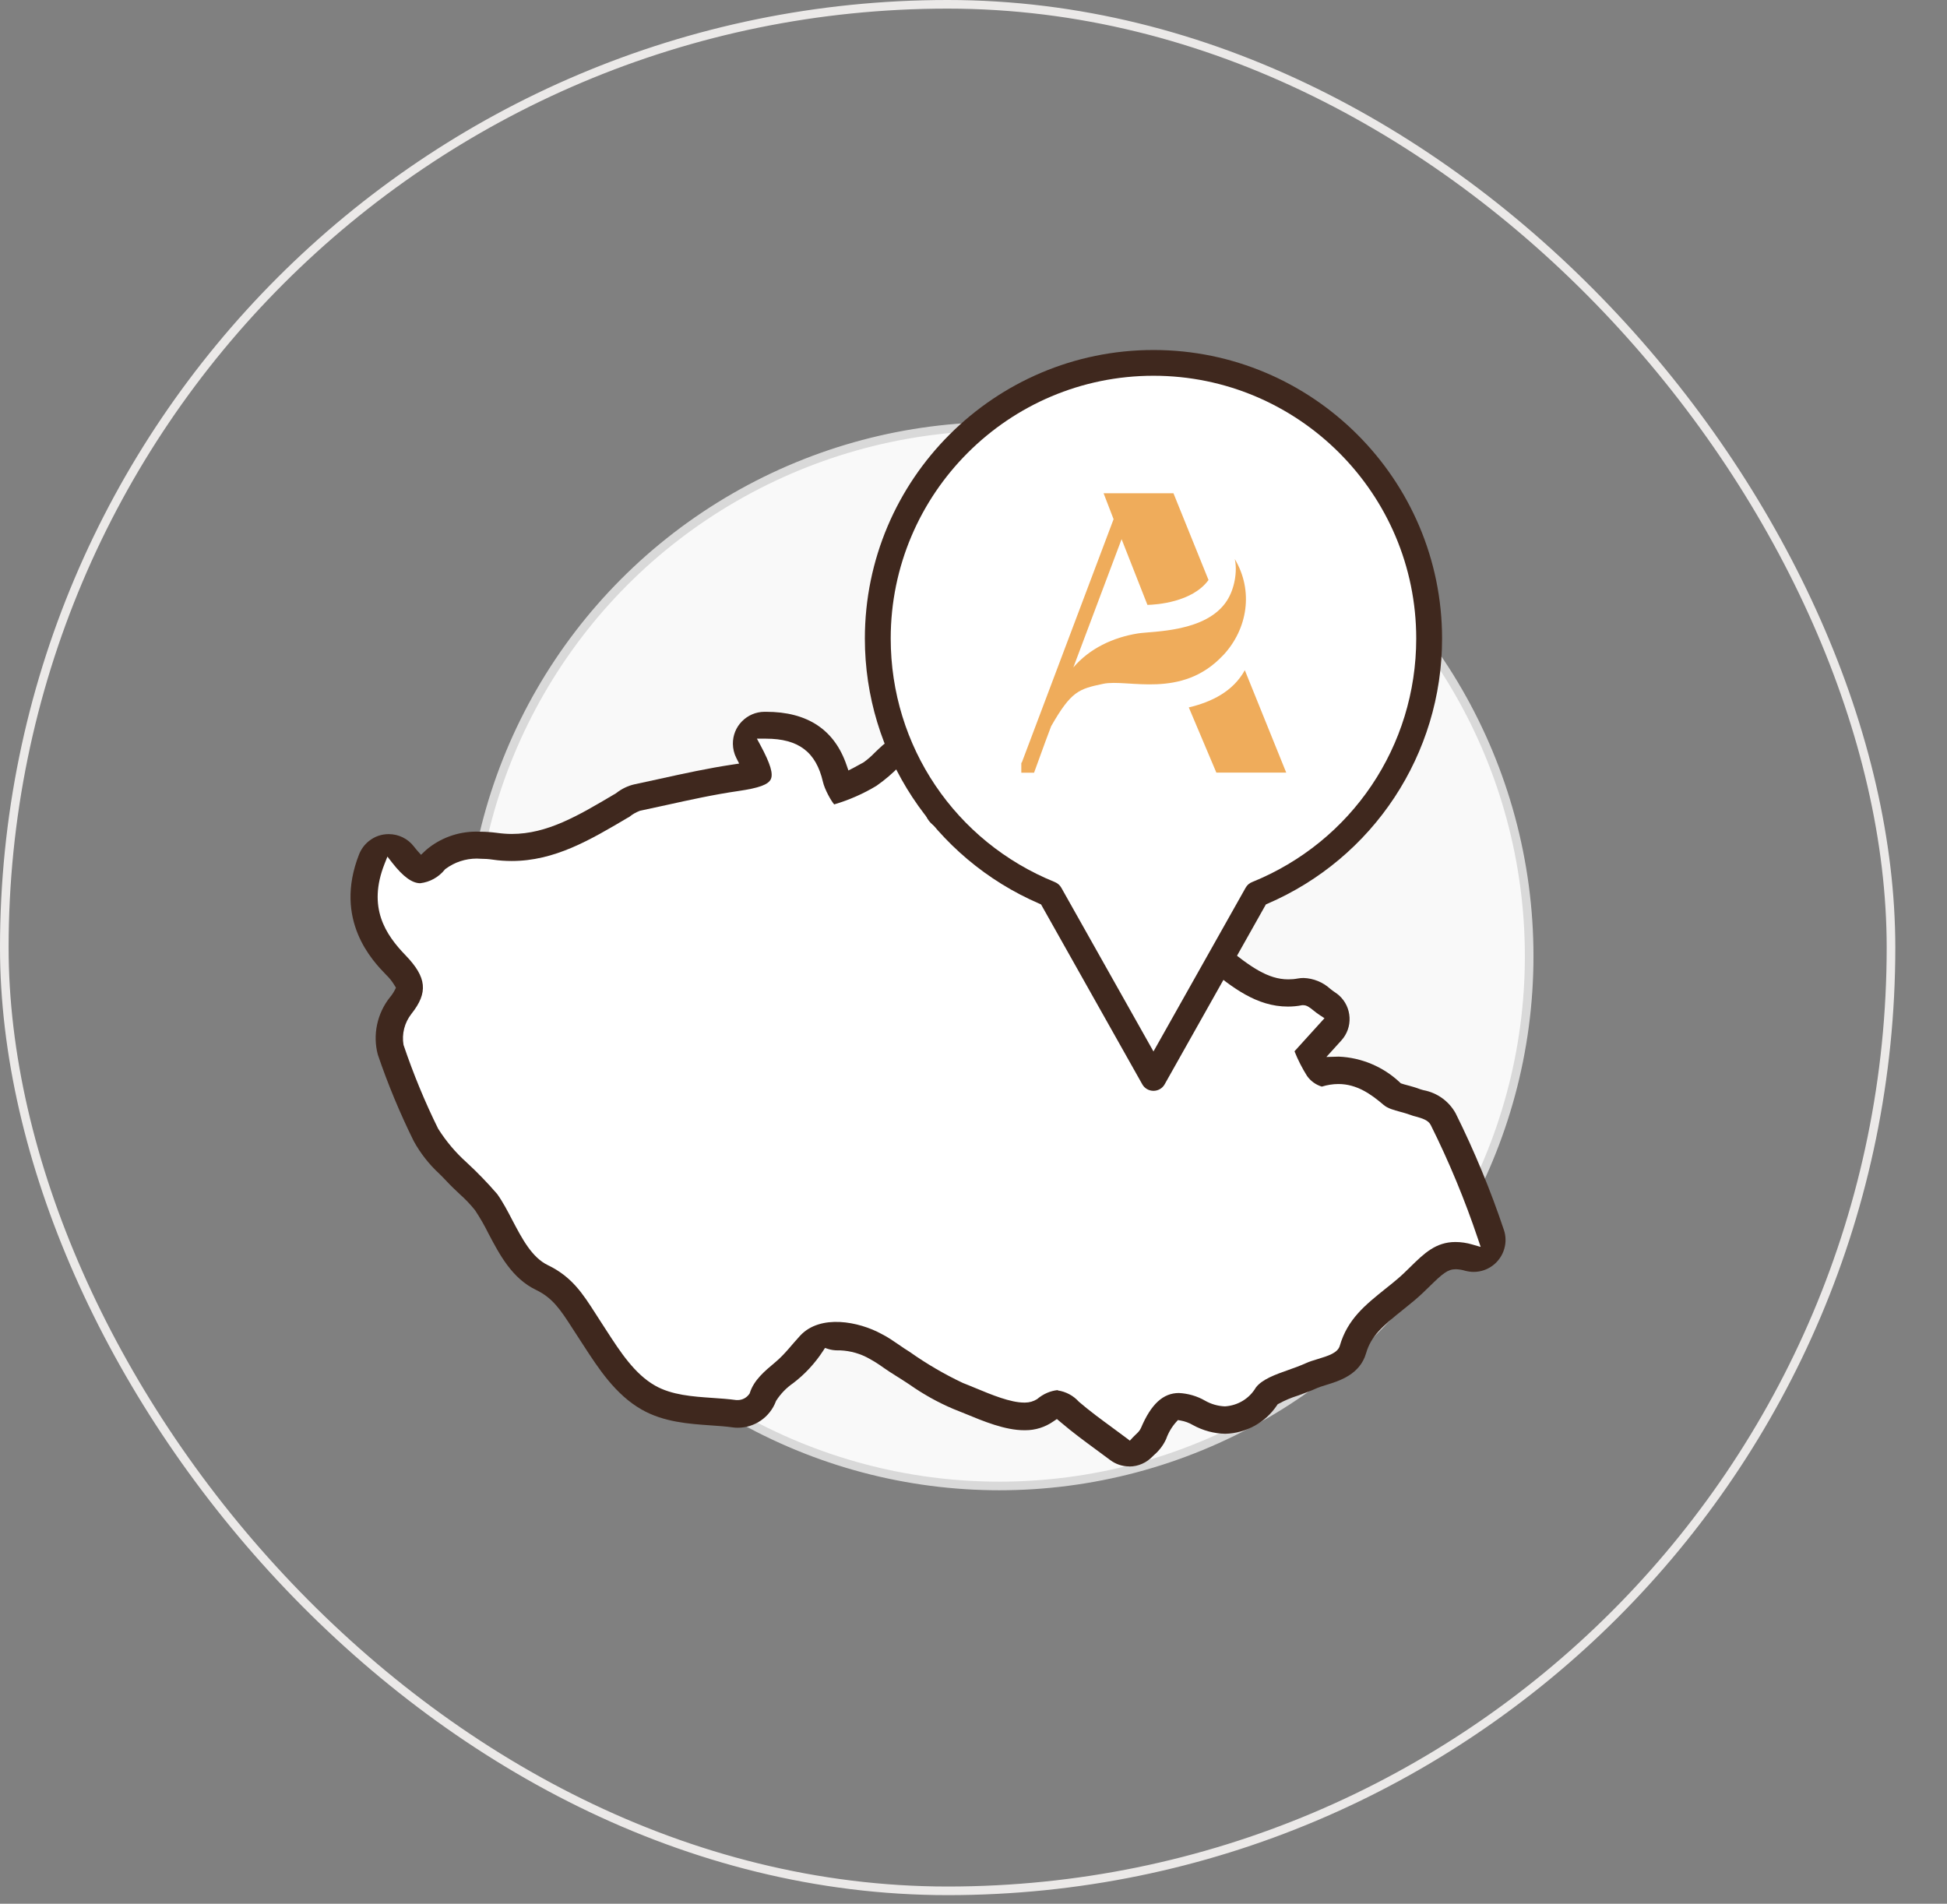
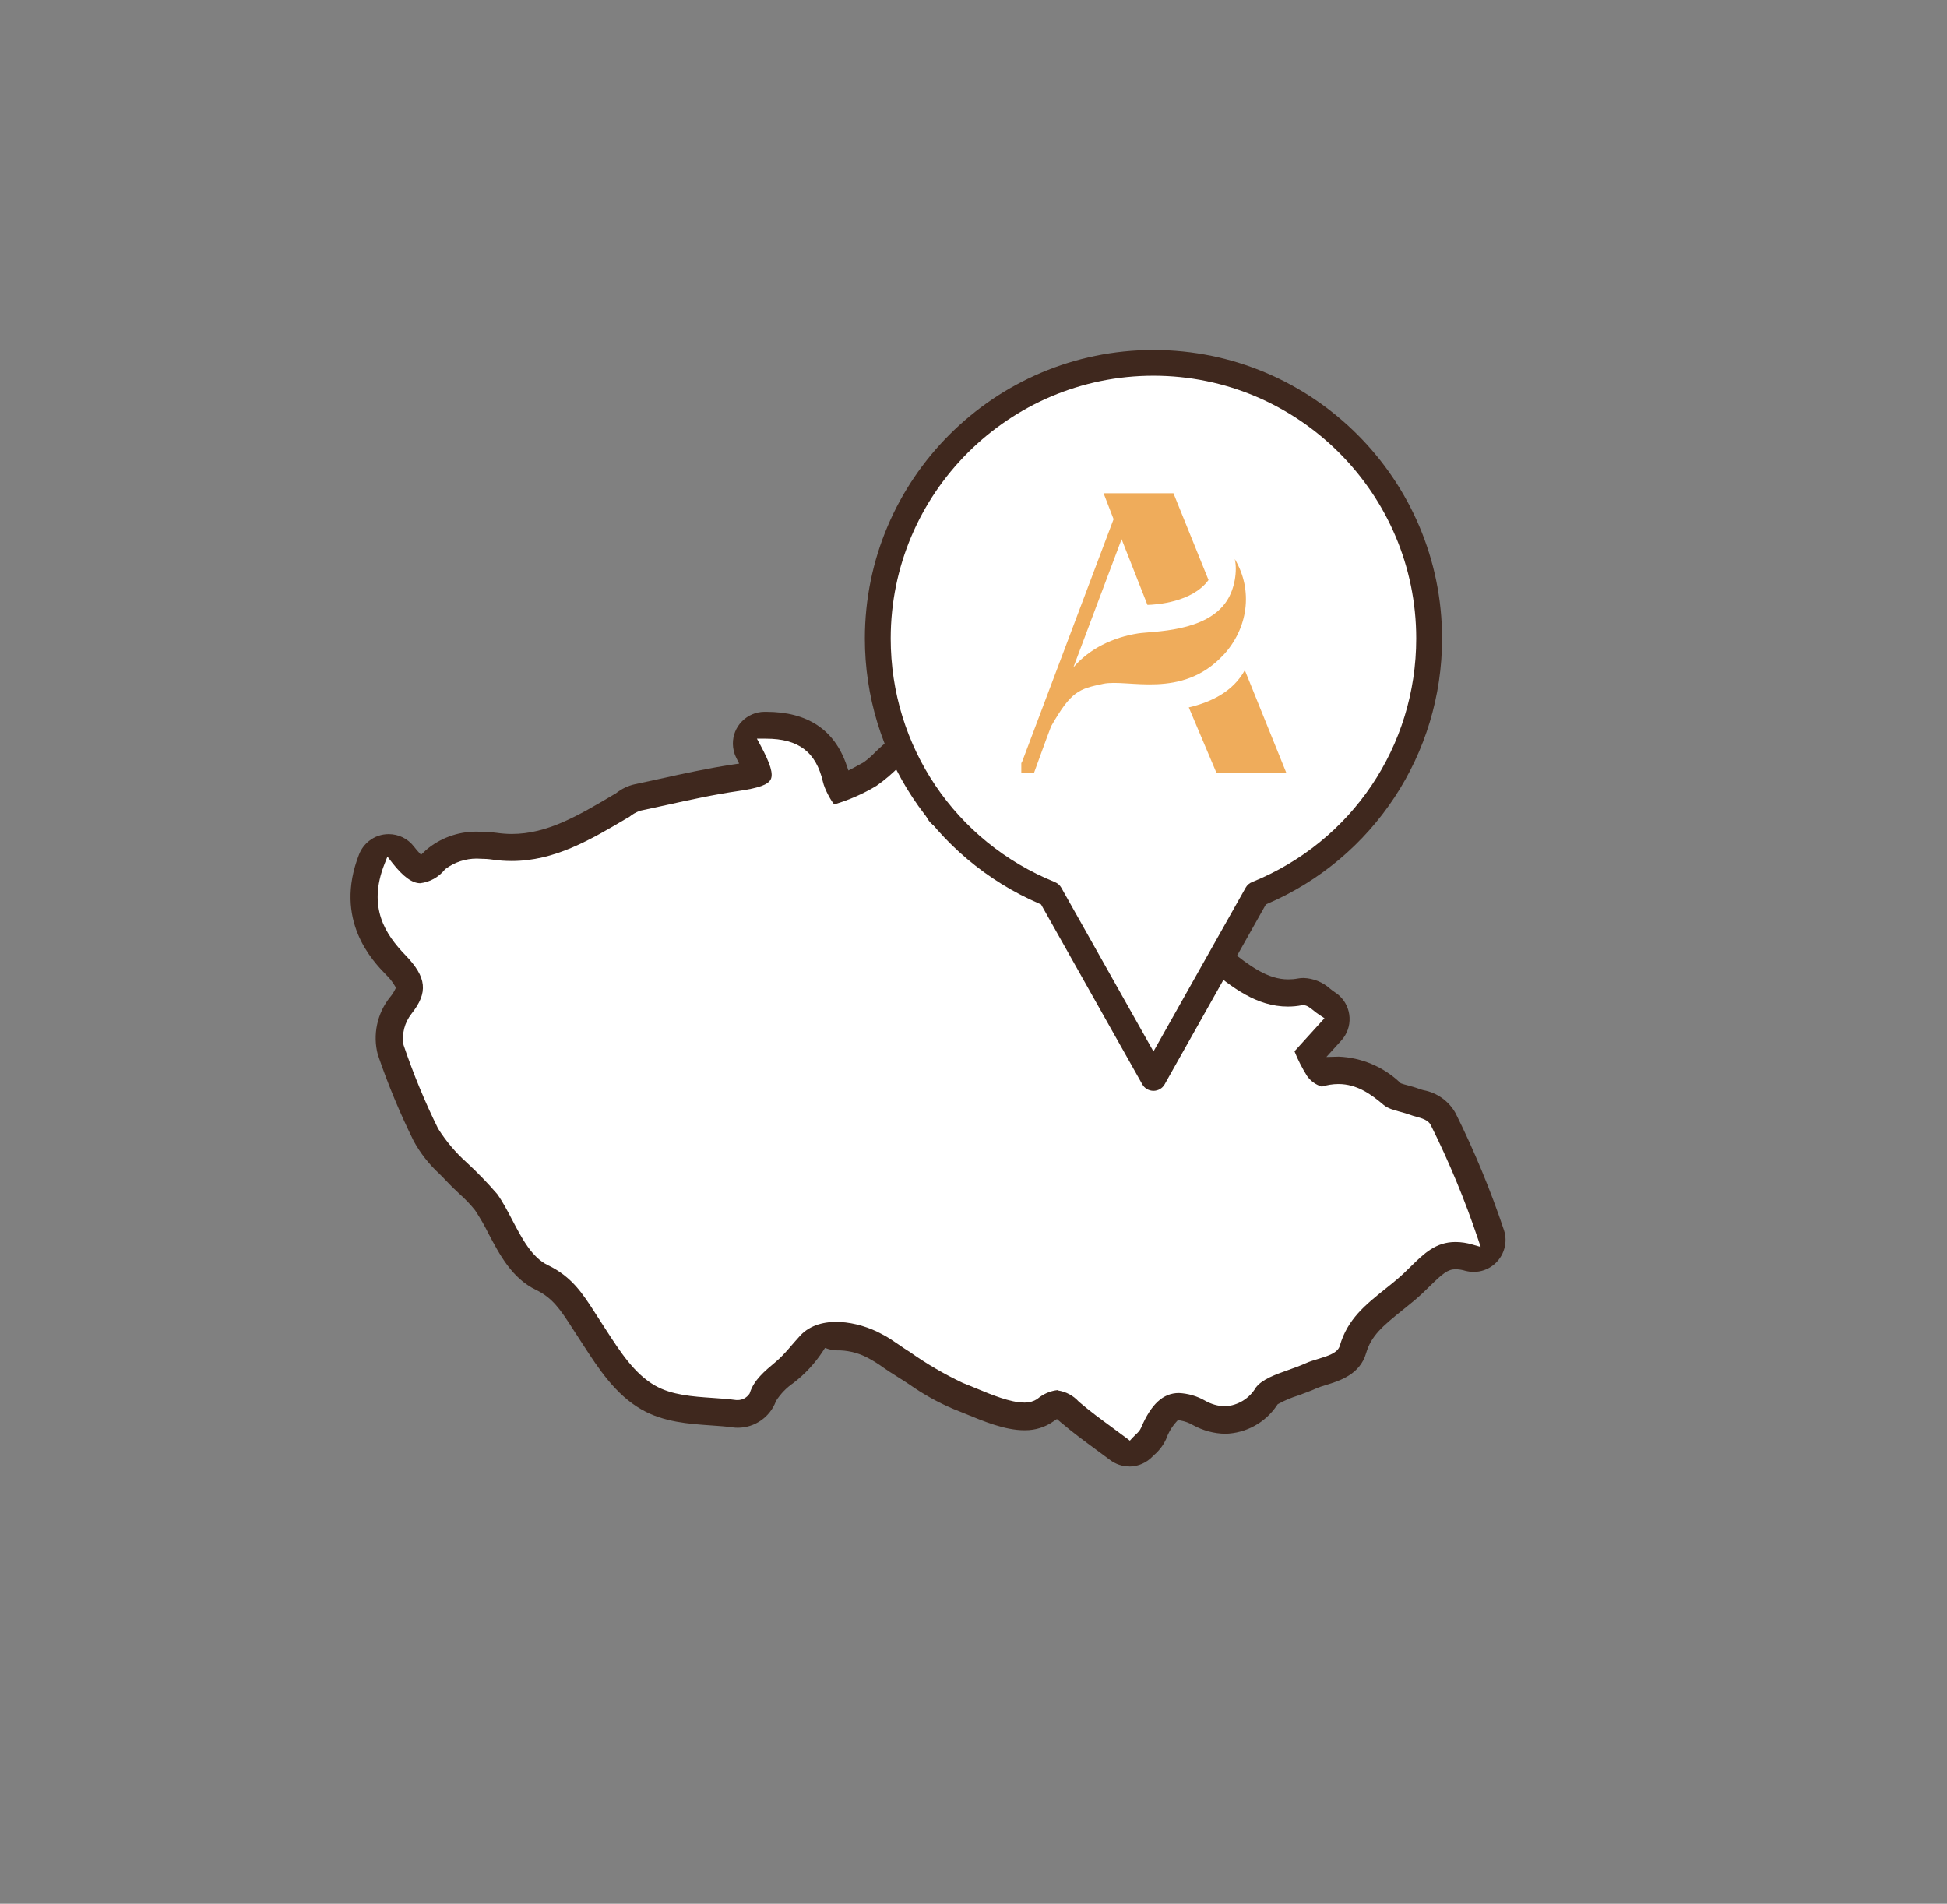
<svg xmlns="http://www.w3.org/2000/svg" width="226" height="221" viewBox="0 0 226 221" fill="none">
  <rect x="0" y="0" width="226" height="221" fill="#808080" stroke="none" />
-   <rect x="0.5" y="0.5" width="219" height="219" rx="109.5" stroke="#EBE9E8" />
-   <circle cx="116" cy="111" r="61.5" fill="#F9F9F9" stroke="#D9D9D9" />
  <path d="M131.08 170.23C130.27 170.23 129.5 169.97 128.85 169.48C128.3 169.07 127.75 168.66 127.2 168.26C125.87 167.28 124.52 166.29 123.23 165.19L122.68 164.73L122.25 165.02C121.3 165.68 120.18 166.03 119.02 166.03H118.89C116.66 166.03 114.18 165 111.98 164.09C111.51 163.9 111.06 163.71 110.64 163.55C108.87 162.8 107.15 161.84 105.56 160.72C104.97 160.33 104.46 160 103.94 159.68C103.44 159.38 103 159.07 102.57 158.78C102.03 158.39 101.5 158.05 100.95 157.75C99.92 157.15 98.73 156.81 97.52 156.76H97.23C96.86 156.76 96.49 156.71 96.14 156.6L95.76 156.48L95.54 156.82C94.6 158.26 93.43 159.53 92.06 160.57C91.29 161.1 90.63 161.78 90.11 162.58L90.08 162.63L90.06 162.68C89.37 164.51 87.6 165.74 85.65 165.74C85.43 165.74 85.24 165.73 85.05 165.7C84.28 165.59 83.44 165.53 82.55 165.47C79.95 165.29 77.04 165.09 74.48 163.63C71.43 161.89 69.47 158.86 67.73 156.18C67.73 156.18 66.69 154.58 66.47 154.24C65.02 151.97 64.12 150.66 62.22 149.74C59.43 148.4 57.98 145.63 56.69 143.18C56.24 142.27 55.72 141.36 55.14 140.49C54.58 139.79 53.99 139.18 53.36 138.62C52.89 138.18 52.34 137.66 51.8 137.08C51.55 136.81 51.28 136.54 51.02 136.28C49.8 135.16 48.8 133.88 48.02 132.46C46.43 129.24 45.02 125.86 43.86 122.44C43.24 120.15 43.77 117.63 45.28 115.75C45.49 115.5 45.68 115.22 45.83 114.92L45.96 114.66L45.81 114.41C45.53 113.94 45.18 113.5 44.78 113.12C43.28 111.57 38.68 106.82 41.68 99.18C41.92 98.57 42.32 98.03 42.84 97.62C43.5 97.1 44.28 96.83 45.12 96.83C46.26 96.83 47.33 97.35 48.03 98.25C48.21 98.49 48.38 98.68 48.51 98.83L48.87 99.23L49.44 98.69C51.04 97.31 53.12 96.54 55.27 96.54C55.43 96.54 55.58 96.54 55.74 96.55C56.41 96.55 57.03 96.6 57.65 96.68C58.23 96.76 58.82 96.81 59.4 96.81C63.53 96.81 67.11 94.69 71.26 92.23L71.47 92.11L71.54 92.06C72.16 91.57 72.89 91.22 73.64 91.05C74.53 90.86 75.43 90.67 76.32 90.47L76.59 90.41C79.36 89.8 82.19 89.18 85.07 88.75L85.8 88.64L85.47 87.99C85.21 87.49 85.08 86.92 85.07 86.36C85.06 85.37 85.43 84.44 86.12 83.74C86.81 83.04 87.73 82.64 88.72 82.63H88.93C93.74 82.63 96.88 84.72 98.28 88.86L98.48 89.44L99.03 89.16C99.41 88.96 99.81 88.74 100.24 88.5C100.72 88.15 101.13 87.8 101.5 87.41C101.81 87.11 102.13 86.8 102.46 86.51C102.66 86.33 102.88 86.18 103.11 86.05C103.66 85.75 104.28 85.59 104.9 85.59C106.25 85.59 107.49 86.32 108.14 87.5C108.23 87.67 108.44 87.97 108.64 88.25C109.75 89.59 110.37 91.24 110.4 92.93V93.31L110.77 93.51C110.9 93.55 111.06 93.59 111.27 93.64L112 93.8C114.61 94.35 118.09 95.08 120.39 98.51L120.52 98.71L121.21 98.8C121.77 98.87 122.26 98.94 122.74 99.03C122.9 99.05 123.13 99.05 123.31 99.05C123.49 99.05 123.61 99.04 123.73 99.04C124.86 99.04 125.98 99.32 126.98 99.85C128.89 100.93 130.34 102.66 131.06 104.74C131.7 106.99 130.31 109.4 128.64 110.77L128.28 111.07L128.53 111.46C129.19 112.49 129.77 113.53 130.34 114.54C130.74 115.25 131.09 115.88 131.45 116.48L131.72 116.93L132.58 116.41L133.11 116.08L132.77 115.56C132.63 115.4 132.49 115.24 132.35 115.07C131.47 114.03 131.23 112.59 131.74 111.32L132.23 110.09C132.79 108.67 134.14 107.76 135.66 107.76C136.02 107.76 136.39 107.81 136.74 107.92C137.04 108.01 137.45 108.1 137.88 108.19C139.52 108.43 141.07 109.06 142.39 110.01C145.16 112.23 147.17 113.69 149.54 113.69C149.91 113.69 150.28 113.66 150.64 113.59C150.86 113.55 151.09 113.53 151.32 113.53C152.45 113.57 153.55 114.01 154.4 114.78C154.62 114.95 154.8 115.1 154.98 115.21C155.14 115.32 155.3 115.43 155.44 115.56C156.17 116.22 156.6 117.13 156.65 118.12C156.7 119.11 156.36 120.05 155.7 120.78L153.96 122.7L155.4 122.66C158.04 122.77 160.58 123.84 162.51 125.67L162.59 125.75L162.7 125.79C162.87 125.85 163.15 125.93 163.36 125.98C163.83 126.11 164.33 126.24 164.84 126.44C164.95 126.48 165.05 126.5 165.14 126.53L165.26 126.56C166.83 126.86 168.18 127.83 168.96 129.23C171.13 133.59 173.02 138.16 174.57 142.79C174.8 143.48 174.82 144.22 174.62 144.93C174.18 146.53 172.72 147.65 171.06 147.65C170.73 147.65 170.4 147.6 170.08 147.52C169.73 147.41 169.35 147.35 168.97 147.34C168.05 147.34 167.45 147.85 165.96 149.31C165.44 149.82 164.85 150.4 164.18 150.96C163.73 151.34 163.27 151.7 162.83 152.06C160.44 153.98 159.16 155.07 158.57 157.09C157.85 159.57 155.48 160.3 153.92 160.78C153.47 160.92 153.11 161.03 152.94 161.11C152.17 161.46 151.39 161.74 150.65 162.01C149.88 162.25 149.12 162.57 148.41 162.96L148.3 163.02L148.23 163.13C146.89 165.14 144.64 166.38 142.23 166.44C140.93 166.42 139.63 166.07 138.47 165.43C138.03 165.17 137.54 164.99 137.02 164.9L136.73 164.85L136.53 165.07C136.01 165.65 135.62 166.32 135.36 167.05C135.06 167.72 134.58 168.37 133.99 168.88L133.82 169.04C133.11 169.8 132.12 170.24 131.1 170.24L131.08 170.23Z" fill="#3F281E" />
-   <path d="M122.78 161.41C123.73 161.55 124.59 162.01 125.23 162.72C126.5 163.81 127.81 164.77 129.08 165.7C129.64 166.11 130.21 166.53 130.77 166.95L131.15 167.24L131.47 166.89C131.58 166.77 131.7 166.66 131.8 166.56C132.06 166.32 132.3 166.09 132.44 165.77C133.61 163 135.01 161.71 136.84 161.71C137.89 161.76 138.95 162.06 139.88 162.6C140.58 163 141.38 163.23 142.19 163.26C143.71 163.16 145.03 162.34 145.77 161.08C146.5 160.11 148.06 159.56 149.56 159.03C150.25 158.79 150.95 158.53 151.6 158.24C151.98 158.06 152.49 157.91 152.98 157.76C154.16 157.4 155.28 157.06 155.52 156.22C156.41 153.14 158.47 151.49 160.84 149.59C161.27 149.25 161.71 148.9 162.14 148.53C162.71 148.06 163.23 147.54 163.73 147.05C165.3 145.51 166.66 144.18 168.94 144.18C169.6 144.18 170.26 144.28 170.9 144.47L171.87 144.75L171.55 143.8C170.04 139.3 168.2 134.86 166.08 130.61C165.79 130.02 165.06 129.82 164.35 129.62C164.12 129.56 163.9 129.5 163.7 129.42C163.32 129.28 162.92 129.17 162.52 129.06C161.78 128.86 161.08 128.67 160.61 128.27C159.14 127.01 157.49 125.84 155.36 125.84C154.7 125.84 154.05 125.95 153.43 126.14C152.74 125.93 152.14 125.5 151.72 124.91C151.16 124.02 150.66 123.05 150.26 122.04L153.74 118.2L153.22 117.86C152.91 117.66 152.66 117.46 152.45 117.29C152.01 116.94 151.69 116.69 151.29 116.69H151.14C150.6 116.8 150.04 116.85 149.5 116.85C145.85 116.85 143.05 114.62 140.36 112.46C139.48 111.76 138.32 111.51 137.19 111.28C136.71 111.18 136.23 111.08 135.78 110.94L135.32 110.8L134.54 112.77L134.75 113.01C134.92 113.21 135.1 113.41 135.28 113.61C135.67 114.05 136.05 114.47 136.36 114.93C136.8 115.56 137.2 116.22 137.55 116.89C135.54 118.32 133.41 119.61 131.23 120.75C130.53 120.47 129.93 119.98 129.51 119.35C128.81 118.3 128.18 117.17 127.56 116.07C126.88 114.87 126.18 113.63 125.39 112.46C124.64 111.36 124.21 110.55 124.39 109.95C124.53 109.49 125.07 109.06 126.01 108.66C126.93 108.27 128.27 106.55 127.98 105.55C127.46 104.24 126.53 103.19 125.34 102.54C124.73 102.19 124 102.18 123.29 102.18C122.88 102.18 122.49 102.18 122.14 102.11C121.74 102.03 121.28 101.97 120.82 101.91C119.94 101.8 118.48 101.61 118.29 101.21C116.74 98 114.02 97.43 111.4 96.87L110.55 96.69C108.4 96.21 107.09 95.38 107.2 92.71C107.24 91.76 106.62 90.87 106.01 90.02C105.77 89.67 105.52 89.33 105.33 88.98L104.98 88.35L104.48 88.87C103.65 89.74 102.73 90.53 101.74 91.22C100.22 92.14 98.56 92.87 96.83 93.38C96.48 92.99 95.72 91.64 95.52 90.75C94.72 87.29 92.68 85.75 88.91 85.75H87.86L88.28 86.53C89.43 88.67 89.78 89.85 89.46 90.48C89.15 91.09 88.07 91.48 85.75 91.82C82.9 92.23 80.04 92.86 77.28 93.47C76.28 93.69 75.28 93.91 74.28 94.12C73.78 94.31 73.4 94.54 73.06 94.82L72.86 94.93C68.5 97.51 64.38 99.95 59.39 99.95C58.65 99.95 57.91 99.9 57.18 99.79C56.71 99.72 56.24 99.69 55.78 99.69C55.65 99.69 55.5 99.67 55.35 99.67C54.04 99.67 52.78 100.08 51.73 100.86L51.67 100.9L51.63 100.95C50.92 101.83 49.9 102.4 48.78 102.53C47.85 102.53 46.8 101.78 45.54 100.17L44.97 99.44L44.63 100.3C42.64 105.35 44.75 108.49 47.07 110.89C49.54 113.45 49.72 115.22 47.76 117.69C46.96 118.71 46.62 120.02 46.84 121.3C47.98 124.67 49.32 127.92 50.86 131.03C51.79 132.5 52.89 133.8 54.15 134.93C55.4 136.08 56.6 137.32 57.72 138.62C58.35 139.5 58.93 140.6 59.49 141.68C60.6 143.79 61.74 145.97 63.58 146.86C66.39 148.21 67.65 150.19 69.12 152.48C69.34 152.82 69.56 153.17 69.79 153.52L70.38 154.43C71.99 156.92 73.66 159.5 76.04 160.85C77.97 161.95 80.39 162.12 82.73 162.28C83.65 162.34 84.59 162.41 85.48 162.53H85.62C86.16 162.53 86.65 162.27 86.96 161.84L87.01 161.77L87.04 161.69C87.52 160.2 88.73 159.19 90.01 158.12C91.14 157.17 91.91 156.09 92.89 155.04C95.23 152.54 99.68 153.4 102.34 154.86C103.04 155.21 103.66 155.64 104.33 156.1C104.75 156.39 105.17 156.68 105.6 156.94C107.52 158.3 109.6 159.52 111.76 160.54C112.23 160.72 112.7 160.92 113.19 161.12C115.11 161.92 117.29 162.82 118.88 162.82H118.99C119.48 162.82 119.97 162.68 120.38 162.42C121.1 161.81 121.92 161.46 122.78 161.37V161.41Z" fill="white" />
+   <path d="M122.78 161.41C123.73 161.55 124.59 162.01 125.23 162.72C126.5 163.81 127.81 164.77 129.08 165.7C129.64 166.11 130.21 166.53 130.77 166.95L131.15 167.24L131.47 166.89C131.58 166.77 131.7 166.66 131.8 166.56C132.06 166.32 132.3 166.09 132.44 165.77C133.61 163 135.01 161.71 136.84 161.71C137.89 161.76 138.95 162.06 139.88 162.6C140.58 163 141.38 163.23 142.19 163.26C143.71 163.16 145.03 162.34 145.77 161.08C146.5 160.11 148.06 159.56 149.56 159.03C150.25 158.79 150.95 158.53 151.6 158.24C151.98 158.06 152.49 157.91 152.98 157.76C154.16 157.4 155.28 157.06 155.52 156.22C156.41 153.14 158.47 151.49 160.84 149.59C161.27 149.25 161.71 148.9 162.14 148.53C162.71 148.06 163.23 147.54 163.73 147.05C165.3 145.51 166.66 144.18 168.94 144.18C169.6 144.18 170.26 144.28 170.9 144.47L171.87 144.75L171.55 143.8C170.04 139.3 168.2 134.86 166.08 130.61C165.79 130.02 165.06 129.82 164.35 129.62C164.12 129.56 163.9 129.5 163.7 129.42C163.32 129.28 162.92 129.17 162.52 129.06C161.78 128.86 161.08 128.67 160.61 128.27C159.14 127.01 157.49 125.84 155.36 125.84C154.7 125.84 154.05 125.95 153.43 126.14C152.74 125.93 152.14 125.5 151.72 124.91C151.16 124.02 150.66 123.05 150.26 122.04L153.74 118.2L153.22 117.86C152.91 117.66 152.66 117.46 152.45 117.29C152.01 116.94 151.69 116.69 151.29 116.69H151.14C150.6 116.8 150.04 116.85 149.5 116.85C145.85 116.85 143.05 114.62 140.36 112.46C139.48 111.76 138.32 111.51 137.19 111.28C136.71 111.18 136.23 111.08 135.78 110.94L135.32 110.8L134.54 112.77L134.75 113.01C134.92 113.21 135.1 113.41 135.28 113.61C135.67 114.05 136.05 114.47 136.36 114.93C136.8 115.56 137.2 116.22 137.55 116.89C135.54 118.32 133.41 119.61 131.23 120.75C130.53 120.47 129.93 119.98 129.51 119.35C128.81 118.3 128.18 117.17 127.56 116.07C126.88 114.87 126.18 113.63 125.39 112.46C124.64 111.36 124.21 110.55 124.39 109.95C124.53 109.49 125.07 109.06 126.01 108.66C126.93 108.27 128.27 106.55 127.98 105.55C127.46 104.24 126.53 103.19 125.34 102.54C122.88 102.18 122.49 102.18 122.14 102.11C121.74 102.03 121.28 101.97 120.82 101.91C119.94 101.8 118.48 101.61 118.29 101.21C116.74 98 114.02 97.43 111.4 96.87L110.55 96.69C108.4 96.21 107.09 95.38 107.2 92.71C107.24 91.76 106.62 90.87 106.01 90.02C105.77 89.67 105.52 89.33 105.33 88.98L104.98 88.35L104.48 88.87C103.65 89.74 102.73 90.53 101.74 91.22C100.22 92.14 98.56 92.87 96.83 93.38C96.48 92.99 95.72 91.64 95.52 90.75C94.72 87.29 92.68 85.75 88.91 85.75H87.86L88.28 86.53C89.43 88.67 89.78 89.85 89.46 90.48C89.15 91.09 88.07 91.48 85.75 91.82C82.9 92.23 80.04 92.86 77.28 93.47C76.28 93.69 75.28 93.91 74.28 94.12C73.78 94.31 73.4 94.54 73.06 94.82L72.86 94.93C68.5 97.51 64.38 99.95 59.39 99.95C58.65 99.95 57.91 99.9 57.18 99.79C56.71 99.72 56.24 99.69 55.78 99.69C55.65 99.69 55.5 99.67 55.35 99.67C54.04 99.67 52.78 100.08 51.73 100.86L51.67 100.9L51.63 100.95C50.92 101.83 49.9 102.4 48.78 102.53C47.85 102.53 46.8 101.78 45.54 100.17L44.97 99.44L44.63 100.3C42.64 105.35 44.75 108.49 47.07 110.89C49.54 113.45 49.72 115.22 47.76 117.69C46.96 118.71 46.62 120.02 46.84 121.3C47.98 124.67 49.32 127.92 50.86 131.03C51.79 132.5 52.89 133.8 54.15 134.93C55.4 136.08 56.6 137.32 57.72 138.62C58.35 139.5 58.93 140.6 59.49 141.68C60.6 143.79 61.74 145.97 63.58 146.86C66.39 148.21 67.65 150.19 69.12 152.48C69.34 152.82 69.56 153.17 69.79 153.52L70.38 154.43C71.99 156.92 73.66 159.5 76.04 160.85C77.97 161.95 80.39 162.12 82.73 162.28C83.65 162.34 84.59 162.41 85.48 162.53H85.62C86.16 162.53 86.65 162.27 86.96 161.84L87.01 161.77L87.04 161.69C87.52 160.2 88.73 159.19 90.01 158.12C91.14 157.17 91.91 156.09 92.89 155.04C95.23 152.54 99.68 153.4 102.34 154.86C103.04 155.21 103.66 155.64 104.33 156.1C104.75 156.39 105.17 156.68 105.6 156.94C107.52 158.3 109.6 159.52 111.76 160.54C112.23 160.72 112.7 160.92 113.19 161.12C115.11 161.92 117.29 162.82 118.88 162.82H118.99C119.48 162.82 119.97 162.68 120.38 162.42C121.1 161.81 121.92 161.46 122.78 161.37V161.41Z" fill="white" />
  <path fill-rule="evenodd" clip-rule="evenodd" d="M133.89 126.63C133.35 126.63 132.85 126.34 132.59 125.87L120.84 104.99L120.68 104.92C108.36 99.62 100.39 87.53 100.39 74.13C100.39 55.66 115.42 40.63 133.89 40.63C152.36 40.63 167.39 55.66 167.39 74.13C167.39 87.53 159.43 99.62 147.1 104.92L146.94 104.99L135.19 125.87C134.93 126.34 134.43 126.63 133.89 126.63Z" fill="#3F281E" />
  <path fill-rule="evenodd" clip-rule="evenodd" d="M133.89 43.62C117.07 43.62 103.39 57.3 103.39 74.12C103.39 86.61 110.87 97.71 122.45 102.4C122.76 102.53 123.03 102.76 123.19 103.05L133.89 122.06L144.59 103.05C144.76 102.75 145.02 102.52 145.33 102.4C156.91 97.71 164.39 86.61 164.39 74.12C164.39 57.3 150.71 43.62 133.89 43.62Z" fill="white" />
  <path d="M144.5 77.79C143.15 80.25 140.66 81.49 137.99 82.12L141.19 89.69H149.3L144.49 77.79H144.5Z" fill="#EFAC5B" />
  <path d="M141.98 76.07C144.85 72.99 145.51 68.56 143.33 64.9C143.64 66.28 143.33 68.33 142.41 69.74C140.03 73.42 133.82 73.26 132.1 73.53C129.21 73.99 126.48 75.27 124.59 77.48L130.19 62.59L133.19 70.22C134.18 70.2 138.39 69.93 140.28 67.33L136.21 57.26H128.1L129.26 60.27L118.6 88.54H118.55V89.7H120.03L121.38 85.99L122.01 84.31C124.35 80.21 125.23 79.98 128.06 79.38C130.91 78.78 137.17 81.22 141.98 76.06V76.07Z" fill="#EFAC5B" />
</svg>